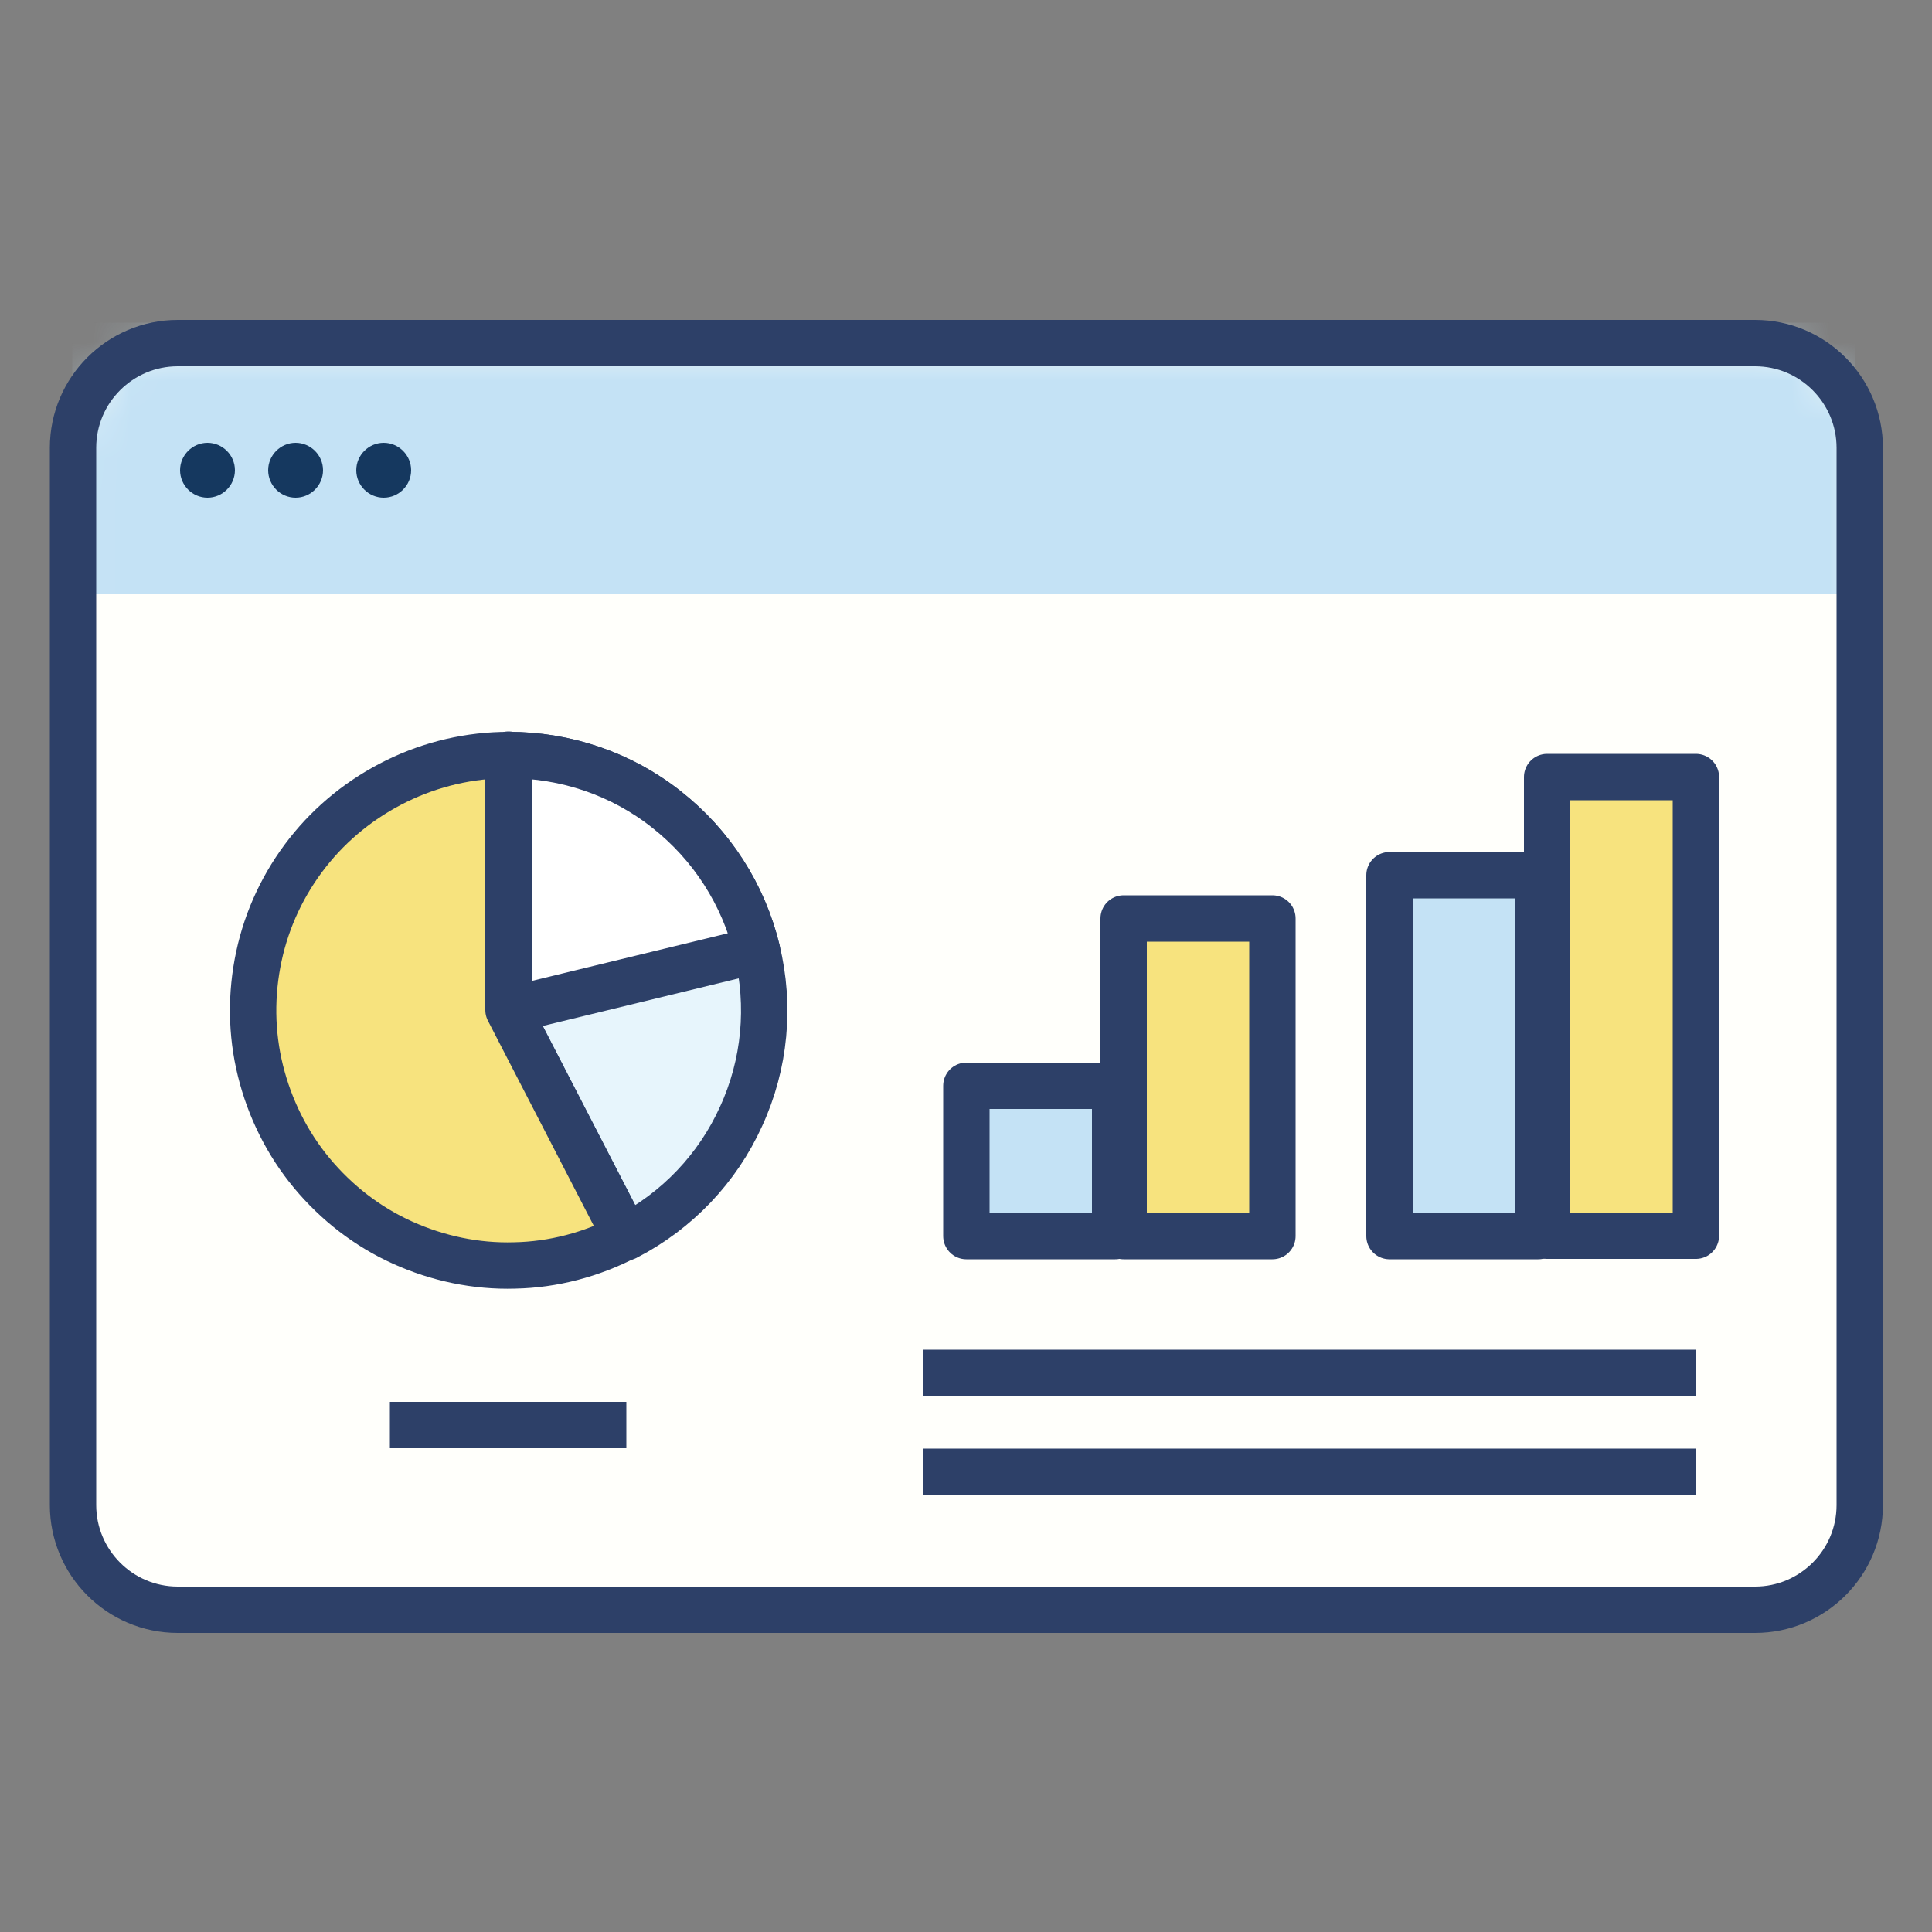
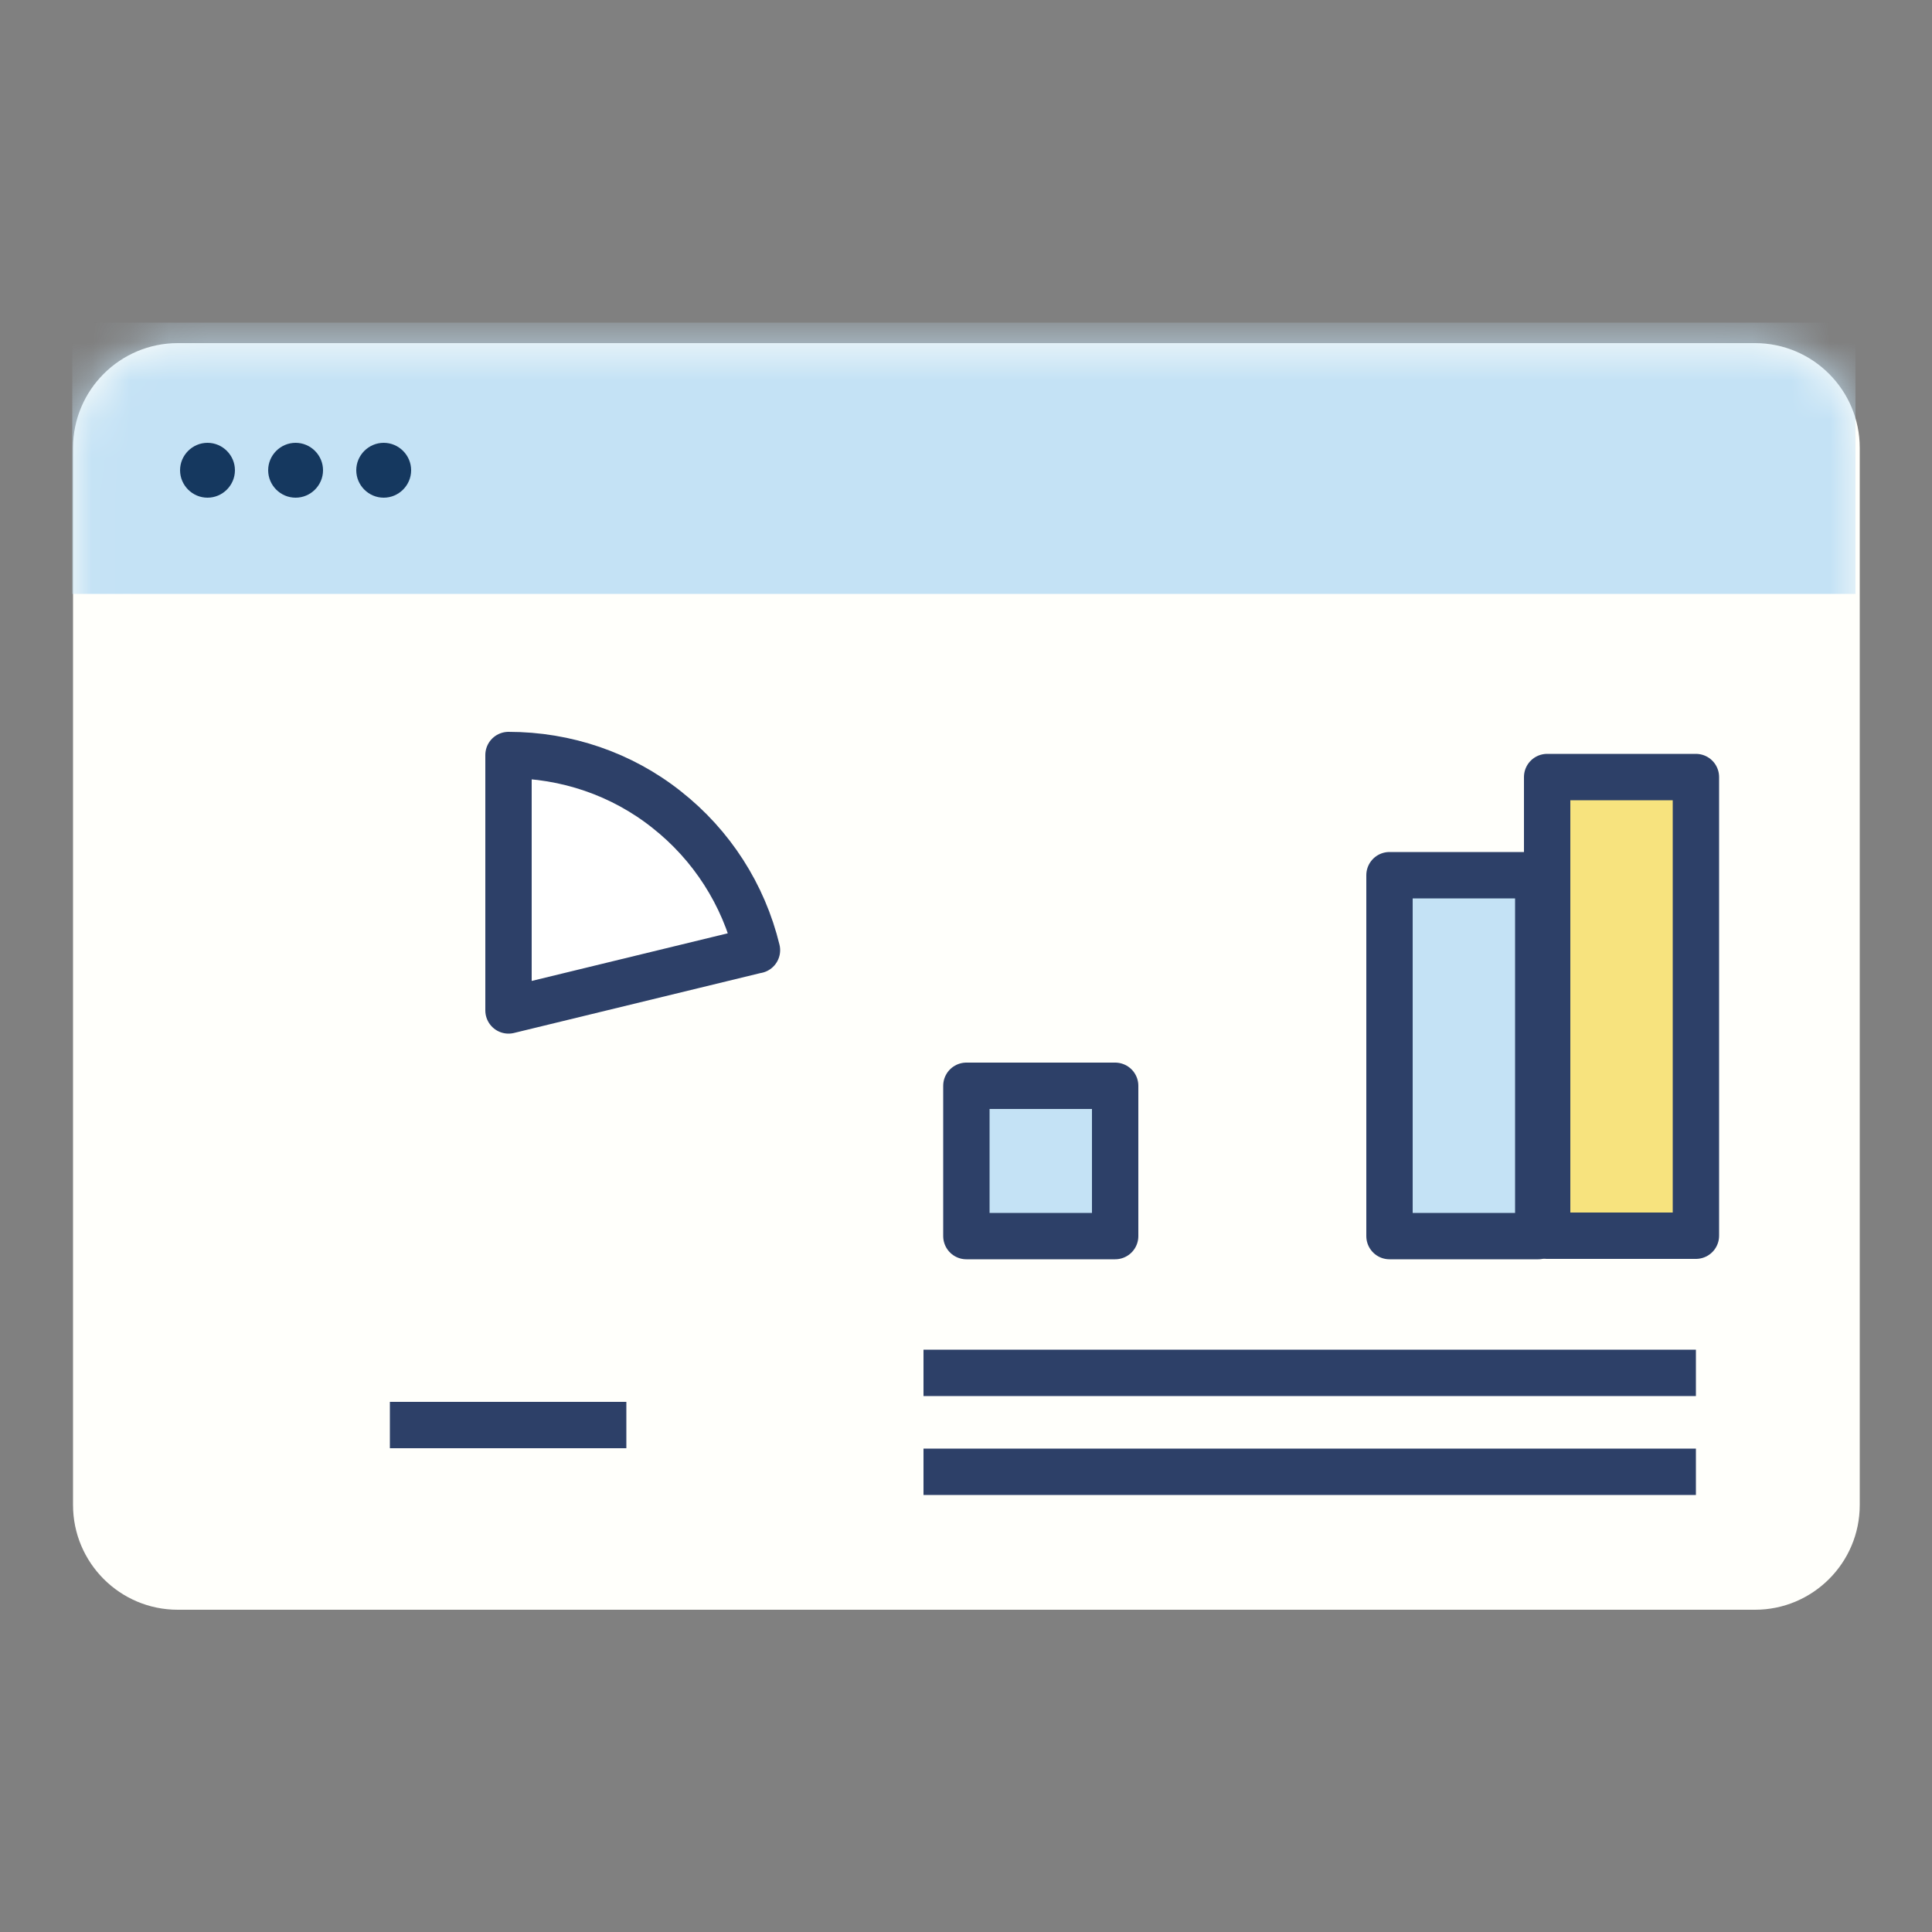
<svg xmlns="http://www.w3.org/2000/svg" id="Layer_1" viewBox="0 0 50 50">
  <rect x="0" y="0" width="50" height="50" fill="#808080" stroke="none" />
  <defs>
    <style>
      .cls-1, .cls-2, .cls-3 {
        fill: none;
      }

      .cls-2, .cls-4, .cls-5, .cls-3, .cls-6, .cls-7 {
        stroke: #2d4068;
        stroke-width: 1.2px;
      }

      .cls-2, .cls-4, .cls-5, .cls-6, .cls-7 {
        stroke-linecap: round;
        stroke-linejoin: round;
      }

      .cls-8 {
        mask: url(#mask);
      }

      .cls-4, .cls-9 {
        fill: #fff;
      }

      .cls-10, .cls-5 {
        fill: #c4e2f5;
      }

      .cls-11 {
        fill: #fffffb;
      }

      .cls-3 {
        stroke-miterlimit: 10;
      }

      .cls-6 {
        fill: #e7f5fc;
      }

      .cls-7 {
        fill: #f7e37e;
      }

      .cls-12 {
        fill: #15385f;
      }
    </style>
    <mask id="mask" x="1.87" y="8.35" width="46.25" height="33.3" maskUnits="userSpaceOnUse">
      <g id="mask0_476_1136">
        <path class="cls-9" d="M45.42,8.88H4.6c-1.49,0-2.71,1.21-2.71,2.71v27.36c0,1.49,1.21,2.71,2.71,2.71h40.82c1.49,0,2.71-1.21,2.71-2.71V11.59c0-1.49-1.21-2.71-2.71-2.71Z" />
      </g>
    </mask>
  </defs>
  <g>
    <path class="cls-11" d="M45.42,8.88H4.6c-1.49,0-2.71,1.21-2.71,2.71v27.36c0,1.49,1.21,2.71,2.71,2.71h40.82c1.49,0,2.71-1.21,2.71-2.71V11.59c0-1.49-1.21-2.71-2.71-2.71Z" />
    <g class="cls-8">
      <path class="cls-10" d="M48.02,8.35H1.87v7.02h46.15v-7.02Z" />
    </g>
-     <path class="cls-2" d="M45.42,8.88H4.6c-1.49,0-2.71,1.21-2.71,2.71v27.36c0,1.49,1.21,2.71,2.71,2.71h40.82c1.49,0,2.71-1.21,2.71-2.71V11.59c0-1.49-1.21-2.71-2.71-2.71Z" />
-     <path class="cls-6" d="M16.2,32.02c1.32-.68,2.37-1.78,2.98-3.13.62-1.35.76-2.86.41-4.3s-1.17-2.72-2.34-3.64c-1.16-.92-2.6-1.41-4.09-1.41v6.61l3.03,5.87h0Z" />
    <path class="cls-4" d="M19.59,24.59c-.35-1.44-1.17-2.72-2.34-3.64-1.16-.92-2.6-1.41-4.09-1.41v6.61l6.42-1.56h0Z" />
-     <path class="cls-7" d="M13.16,19.54c-1,0-1.99.23-2.89.67-.9.44-1.69,1.07-2.31,1.86-.62.79-1.05,1.7-1.26,2.68-.21.98-.2,1.99.04,2.96.24.97.69,1.88,1.33,2.65.64.77,1.44,1.39,2.35,1.8.91.41,1.9.62,2.9.59,1-.02,1.98-.28,2.87-.74l-3.03-5.87v-6.61h0Z" />
    <path class="cls-5" d="M25.01,28.1h3.85v3.89h-3.85v-3.89Z" />
    <path class="cls-5" d="M35.96,22.65h3.85v9.34h-3.85v-9.34Z" />
-     <path class="cls-7" d="M29.08,23.77h3.85v8.22h-3.85v-8.22Z" />
    <path class="cls-7" d="M40.04,20.11h3.85v11.87h-3.85v-11.87Z" />
    <path class="cls-3" d="M23.9,35.53h19.99" />
    <path class="cls-3" d="M23.9,38.09h19.99" />
    <path class="cls-3" d="M10.09,36.88h6.12" />
    <path class="cls-12" d="M5.37,12.88c.39,0,.71-.32.71-.71s-.32-.71-.71-.71-.71.32-.71.71.32.71.71.71Z" />
    <path class="cls-12" d="M7.65,12.88c.39,0,.71-.32.71-.71s-.32-.71-.71-.71-.71.32-.71.71.32.71.71.71Z" />
    <path class="cls-12" d="M9.93,12.88c.39,0,.71-.32.71-.71s-.32-.71-.71-.71-.71.32-.71.71.32.71.71.71Z" />
  </g>
  <rect class="cls-1" width="50" height="50" />
</svg>